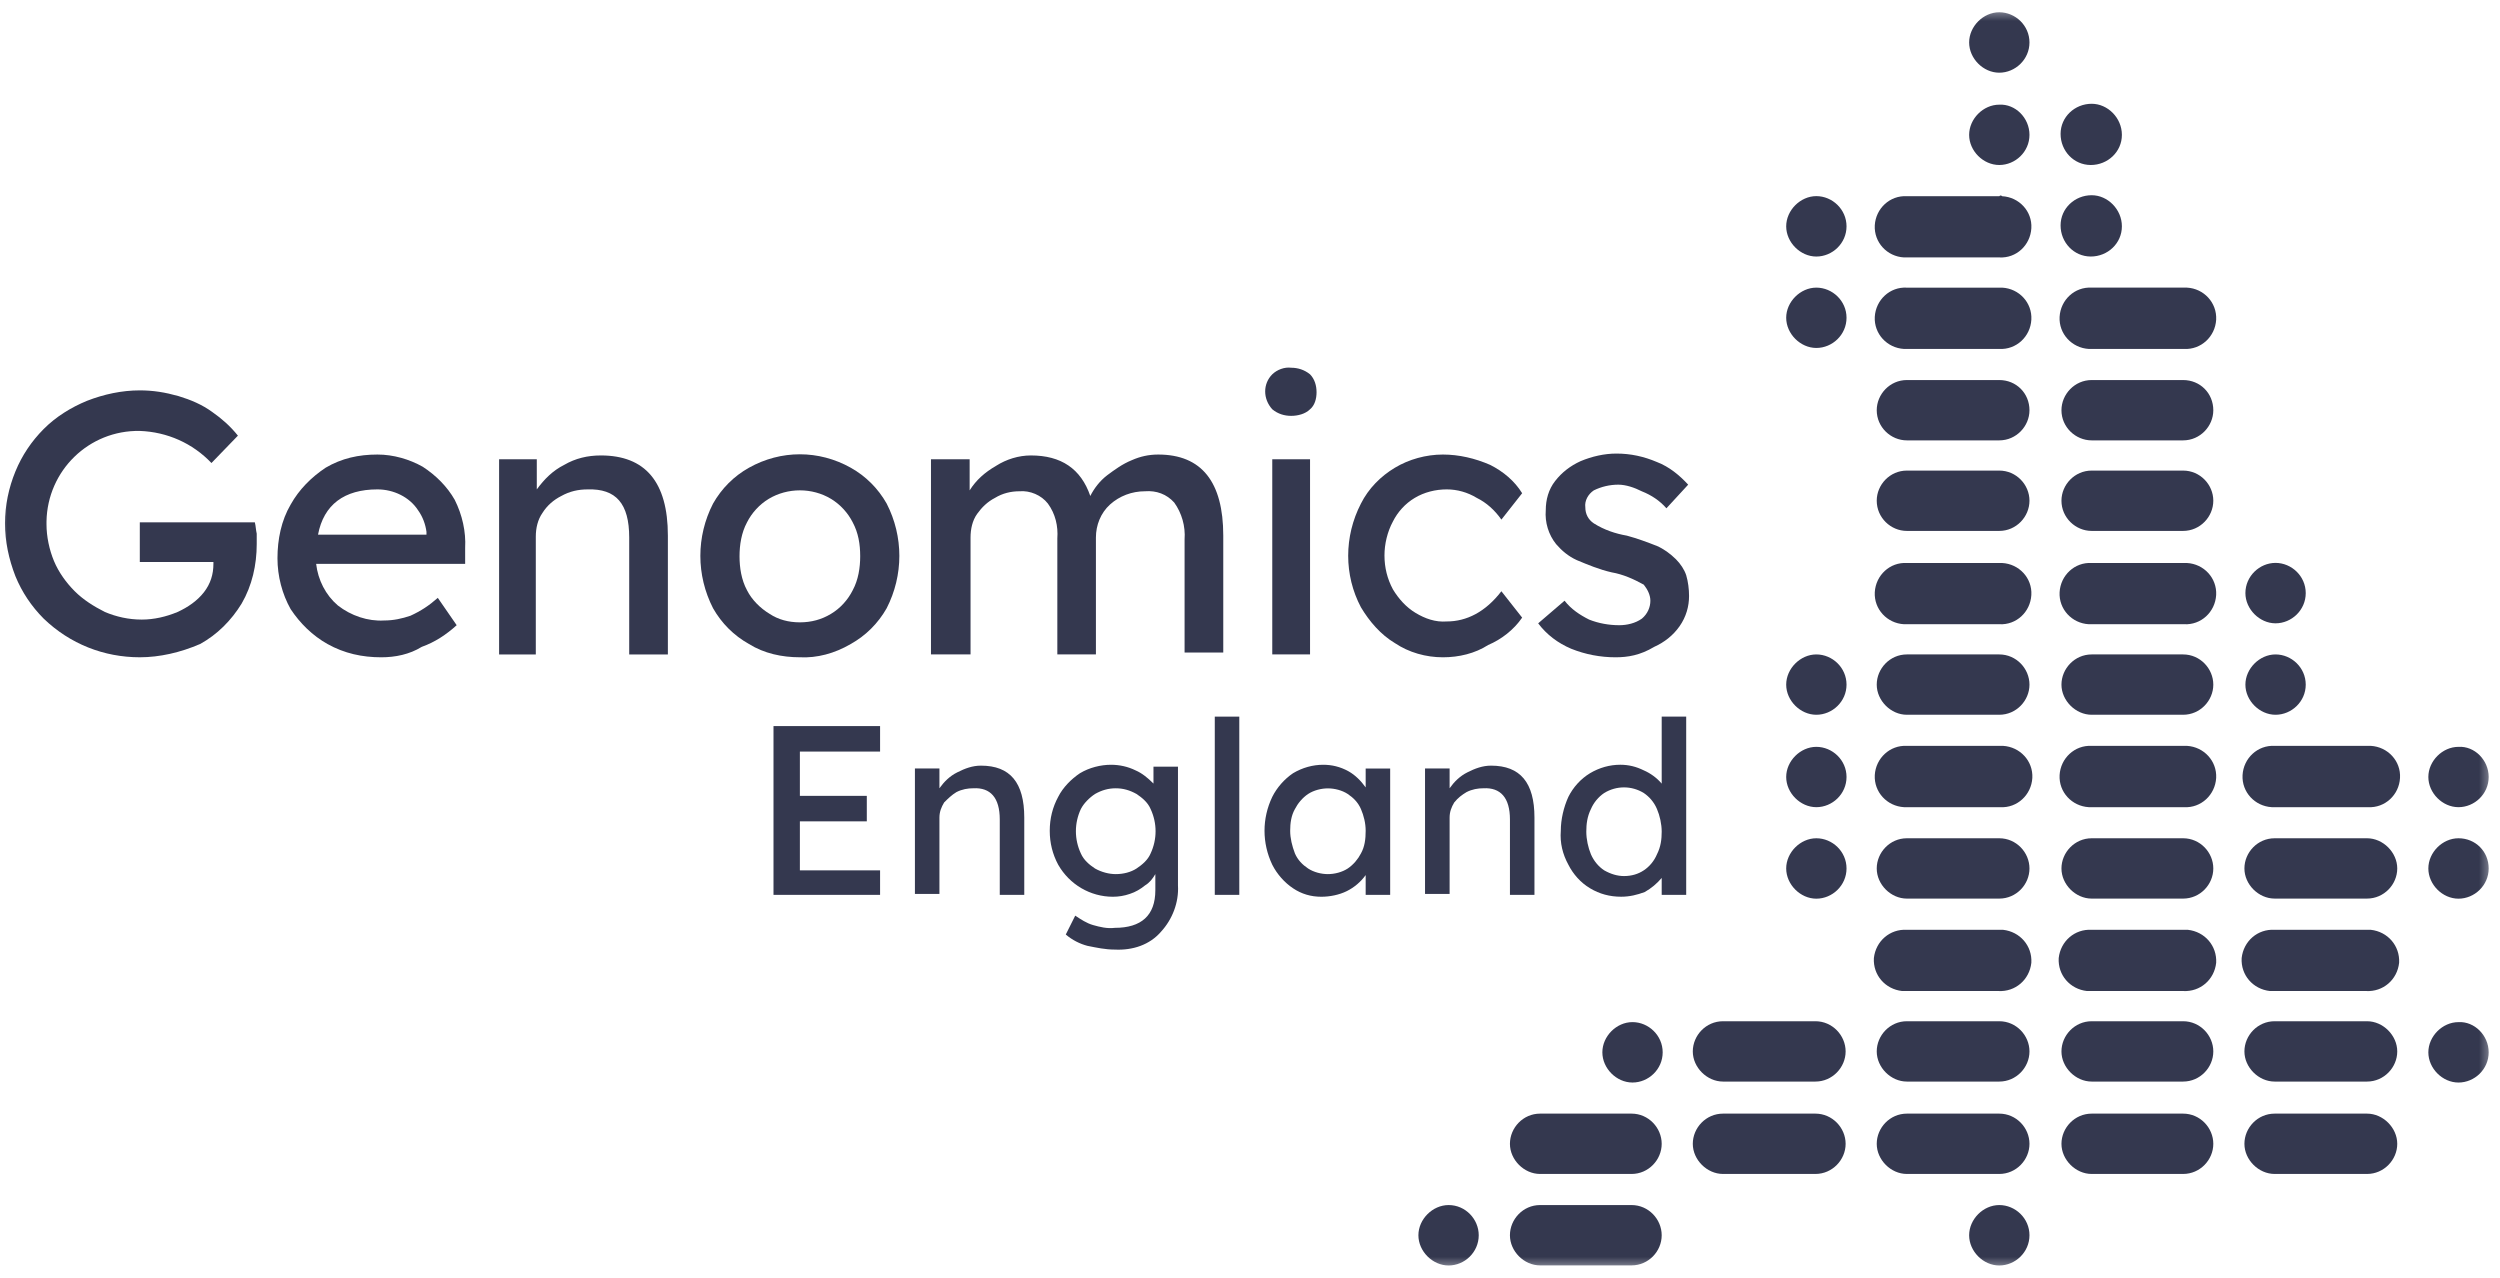
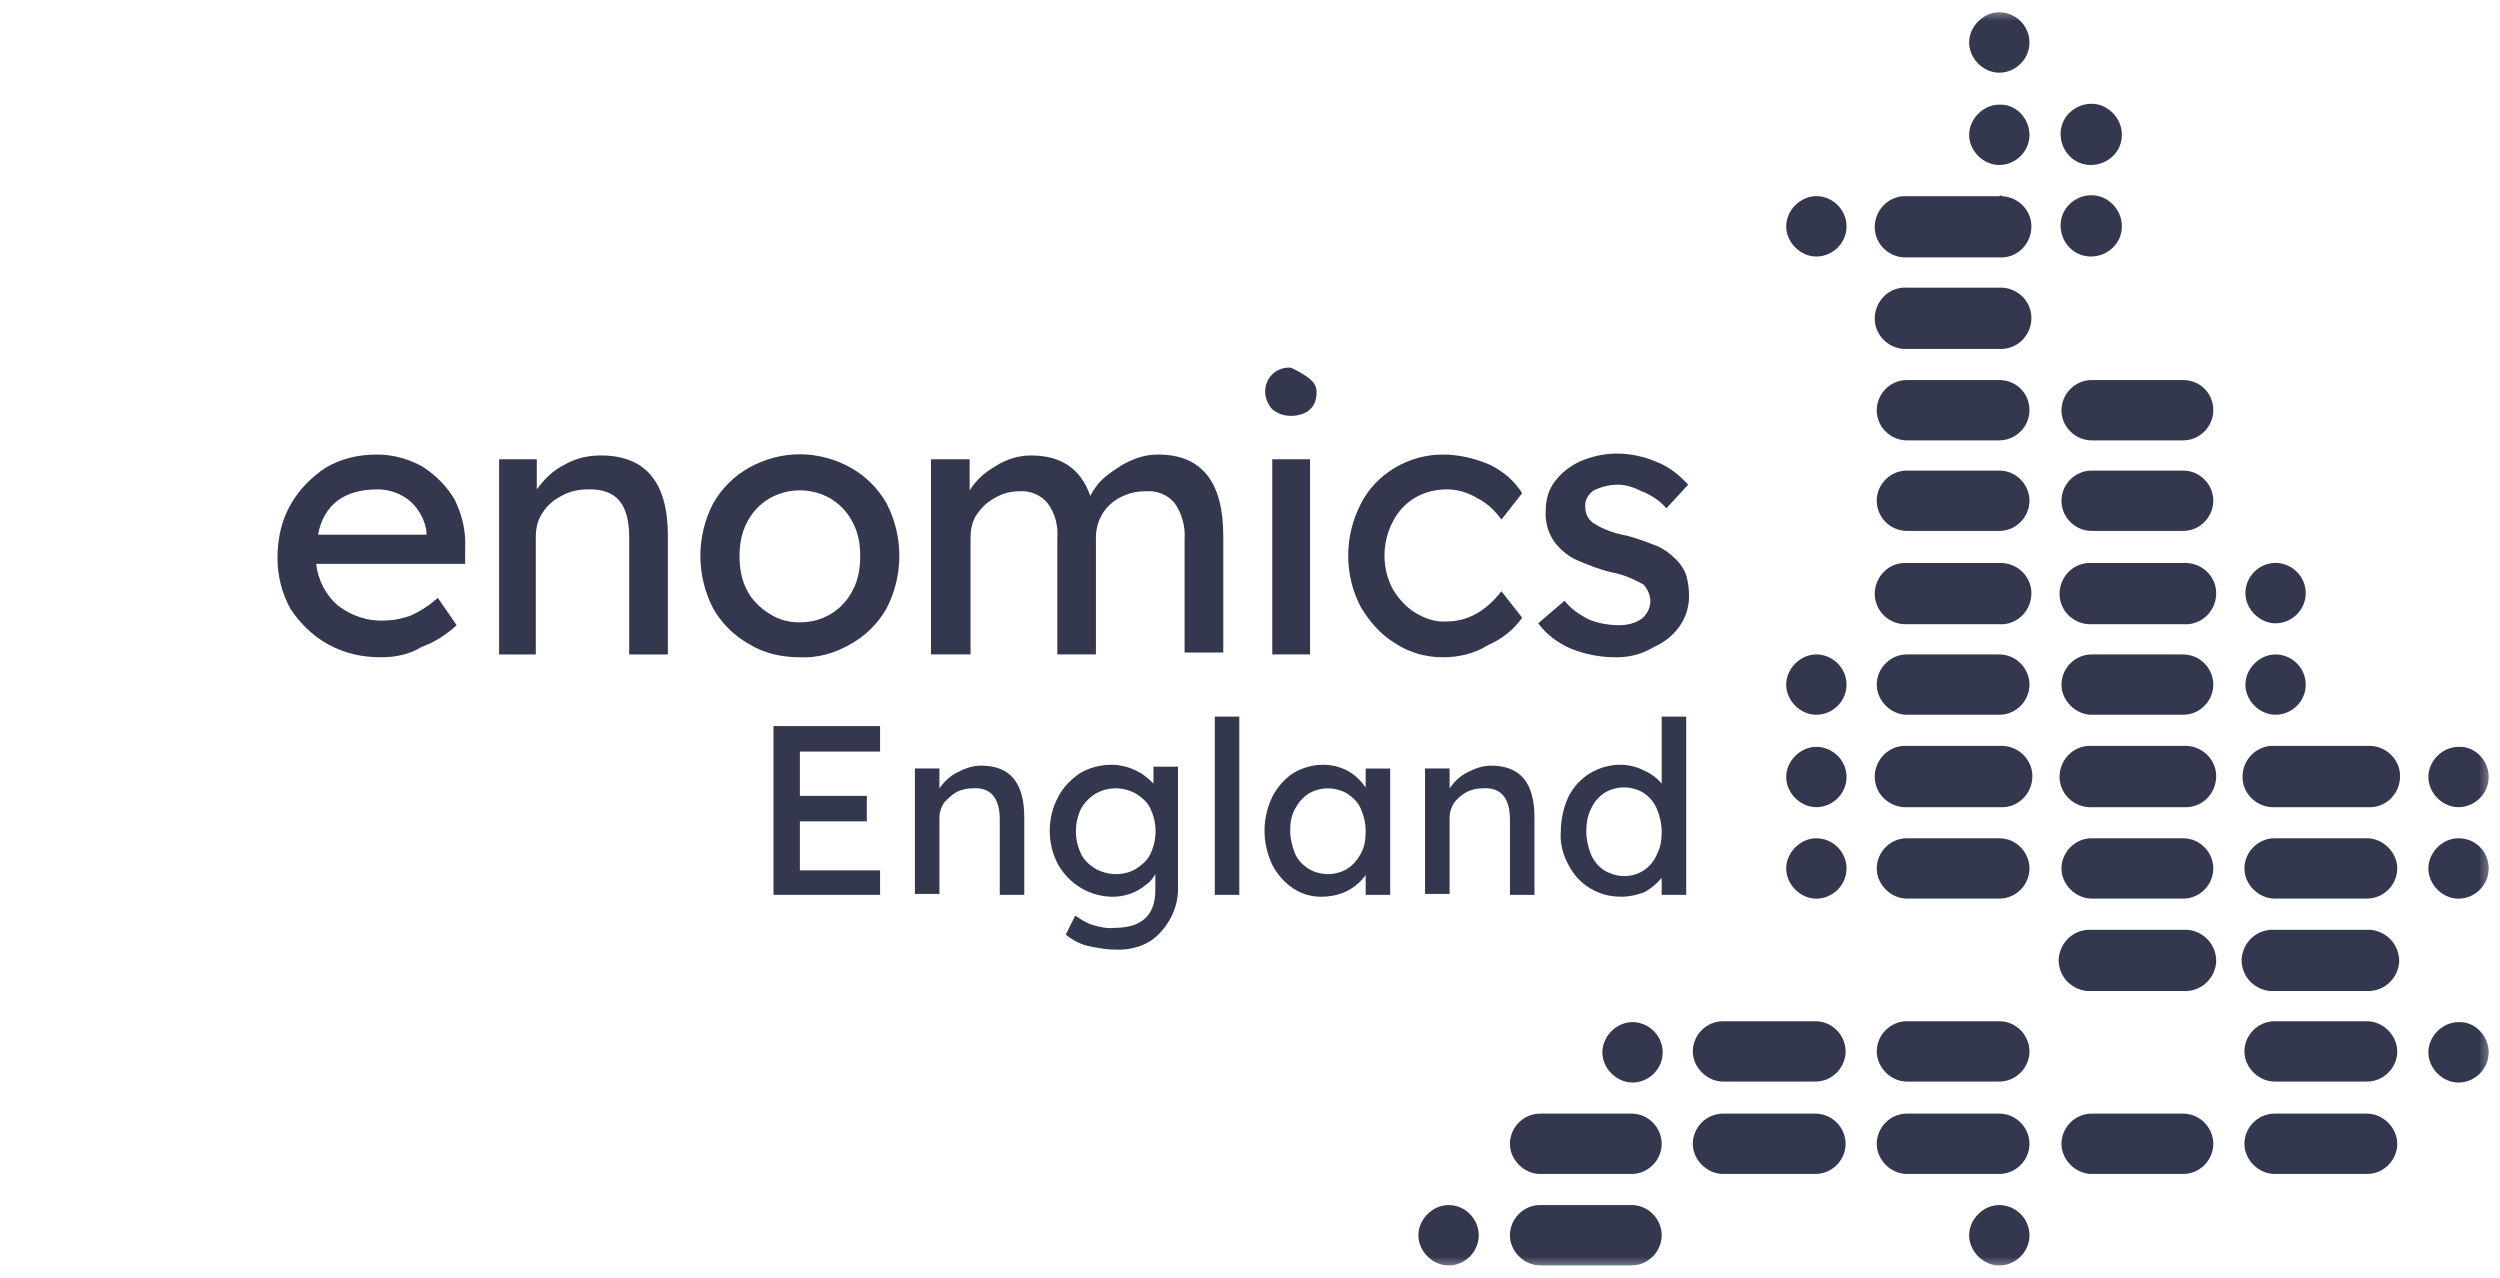
<svg xmlns="http://www.w3.org/2000/svg" width="180" height="92" viewBox="0 0 180 92" fill="none">
  <g clip-path="url(#clip0_549_122804)">
    <mask id="mask0_549_122804" style="mask-type:luminance" maskUnits="userSpaceOnUse" x="0" y="0" width="180" height="92">
      <path d="M179.543 0.526H0V91.474H179.543V0.526Z" fill="white" />
    </mask>
    <g mask="url(#mask0_549_122804)">
      <path d="M55.692 64.43V52.278H63.366V54.113H57.591V57.302H62.41V59.137H57.591V62.666H63.366V64.43H55.692Z" fill="#34384F" />
      <path d="M65.874 64.429V55.331H67.639V56.755C67.979 56.281 68.383 55.876 68.928 55.607C69.474 55.331 70.013 55.126 70.629 55.126C72.733 55.126 73.747 56.351 73.747 58.866V64.429H71.983V59.001C71.983 57.435 71.309 56.691 70.083 56.755C69.679 56.755 69.268 56.826 68.864 57.031C68.524 57.236 68.248 57.506 67.979 57.776C67.773 58.115 67.639 58.456 67.639 58.866V64.365H65.874V64.429Z" fill="#34384F" />
      <path d="M80.265 68.37C79.585 68.37 78.976 68.236 78.296 68.101C77.757 67.96 77.211 67.69 76.736 67.286L77.417 65.926C77.821 66.195 78.231 66.471 78.706 66.606C79.181 66.741 79.72 66.875 80.265 66.805C82.165 66.805 83.185 65.926 83.185 64.091V62.936C82.98 63.276 82.781 63.545 82.441 63.751C82.1 64.026 81.76 64.225 81.35 64.36C80.945 64.501 80.535 64.566 80.131 64.566C78.501 64.566 77.006 63.687 76.191 62.262C75.787 61.511 75.582 60.696 75.582 59.818C75.582 58.932 75.787 58.117 76.191 57.373C76.531 56.693 77.141 56.083 77.757 55.672C78.43 55.268 79.245 55.063 79.996 55.063C80.605 55.063 81.215 55.198 81.76 55.467C82.235 55.672 82.646 56.013 83.05 56.417V55.198H84.814V63.751C84.885 64.976 84.41 66.195 83.595 67.081C82.781 68.03 81.555 68.434 80.265 68.37ZM80.336 62.936C80.875 62.936 81.42 62.801 81.831 62.532C82.235 62.262 82.646 61.922 82.845 61.447C83.32 60.427 83.32 59.272 82.845 58.252C82.646 57.777 82.235 57.437 81.831 57.167C81.35 56.898 80.875 56.757 80.336 56.757C79.79 56.757 79.316 56.898 78.841 57.167C78.43 57.437 78.026 57.848 77.821 58.252C77.346 59.272 77.346 60.427 77.821 61.447C78.026 61.922 78.43 62.262 78.841 62.532C79.316 62.801 79.861 62.936 80.336 62.936Z" fill="#34384F" />
      <path d="M87.464 51.597H89.229V64.43H87.464V51.597Z" fill="#34384F" />
      <path d="M95.132 64.566C94.388 64.566 93.708 64.367 93.099 63.956C92.489 63.552 91.944 62.936 91.604 62.262C90.859 60.696 90.859 58.932 91.604 57.373C91.944 56.693 92.489 56.083 93.099 55.672C93.779 55.268 94.523 55.063 95.274 55.063C95.883 55.063 96.493 55.198 97.102 55.538C97.577 55.807 97.988 56.218 98.328 56.693V55.332H100.092V64.431H98.328V63.006C97.988 63.481 97.513 63.892 96.968 64.161C96.422 64.431 95.749 64.566 95.132 64.566ZM95.607 62.936C96.089 62.936 96.627 62.801 97.038 62.532C97.442 62.262 97.782 61.852 97.988 61.447C98.257 60.966 98.328 60.427 98.328 59.818C98.328 59.272 98.193 58.727 97.988 58.252C97.782 57.777 97.442 57.437 97.038 57.167C96.627 56.898 96.089 56.763 95.607 56.763C95.133 56.763 94.594 56.898 94.183 57.167C93.779 57.437 93.439 57.848 93.234 58.252C92.964 58.727 92.893 59.272 92.893 59.818C92.893 60.356 93.028 60.902 93.234 61.447C93.439 61.922 93.779 62.262 94.183 62.532C94.594 62.801 95.133 62.936 95.607 62.936Z" fill="#34384F" />
      <path d="M102.602 64.429V55.331H104.372V56.755C104.706 56.281 105.117 55.876 105.656 55.607C106.201 55.331 106.746 55.126 107.356 55.126C109.461 55.126 110.481 56.351 110.481 58.866V64.429H108.716V59.001C108.716 57.435 108.036 56.691 106.811 56.755C106.406 56.755 105.996 56.826 105.591 57.031C105.252 57.236 104.982 57.435 104.706 57.776C104.501 58.115 104.372 58.456 104.372 58.866V64.365H102.602V64.429Z" fill="#34384F" />
      <path d="M116.722 64.564C115.907 64.564 115.163 64.366 114.483 63.955C113.803 63.551 113.264 62.935 112.924 62.261C112.513 61.51 112.308 60.696 112.378 59.816C112.378 59.002 112.584 58.116 112.924 57.372C113.264 56.692 113.803 56.082 114.483 55.671C115.163 55.267 115.907 55.062 116.658 55.062C117.268 55.062 117.807 55.197 118.352 55.466C118.827 55.671 119.302 56.011 119.642 56.422V51.597H121.406V64.43H119.642V63.211C119.302 63.615 118.897 63.955 118.422 64.225C117.877 64.43 117.332 64.564 116.722 64.564ZM116.928 63.076C117.473 63.076 117.948 62.935 118.352 62.665C118.763 62.396 119.103 61.985 119.302 61.51C119.578 60.965 119.642 60.426 119.642 59.881C119.642 59.335 119.507 58.725 119.302 58.251C119.103 57.776 118.763 57.372 118.352 57.096C117.473 56.557 116.382 56.557 115.503 57.096C115.092 57.372 114.752 57.776 114.547 58.251C114.278 58.796 114.214 59.335 114.214 59.881C114.214 60.426 114.348 61.035 114.547 61.51C114.752 61.985 115.092 62.396 115.503 62.665C115.978 62.935 116.453 63.076 116.928 63.076Z" fill="#34384F" />
-       <path d="M10.066 47.324C7.486 47.324 5.042 46.368 3.143 44.539C2.264 43.654 1.583 42.64 1.109 41.485C0.634 40.26 0.358 38.97 0.358 37.681C0.358 36.391 0.634 35.101 1.109 33.946C1.583 32.791 2.264 31.777 3.143 30.892C4.022 30.007 5.112 29.333 6.267 28.858C7.486 28.384 8.776 28.107 10.066 28.107C11.022 28.107 11.901 28.249 12.85 28.518C13.736 28.788 14.551 29.128 15.295 29.673C15.975 30.148 16.585 30.687 17.13 31.367L15.224 33.337C13.87 31.912 12.036 31.098 10.066 31.027C6.402 30.963 3.412 33.882 3.348 37.546V37.751C3.348 38.63 3.547 39.58 3.887 40.395C4.227 41.209 4.772 41.96 5.382 42.57C5.991 43.179 6.742 43.654 7.557 44.065C8.372 44.405 9.251 44.61 10.207 44.61C11.086 44.61 11.965 44.405 12.78 44.065C13.53 43.725 14.211 43.25 14.685 42.64C15.16 42.025 15.366 41.351 15.366 40.6V40.465H10.066V37.61H18.349C18.42 37.886 18.42 38.155 18.484 38.425V39.175C18.484 40.67 18.15 42.166 17.399 43.455C16.655 44.674 15.635 45.694 14.409 46.368C12.985 46.984 11.49 47.324 10.066 47.324Z" fill="#34384F" />
      <path d="M27.447 47.325C26.086 47.325 24.797 47.049 23.578 46.368C22.493 45.759 21.608 44.88 20.928 43.86C20.318 42.776 19.978 41.486 19.978 40.196C19.978 38.836 20.254 37.476 20.928 36.327C21.537 35.236 22.423 34.357 23.443 33.677C24.598 32.997 25.817 32.727 27.177 32.727C28.332 32.727 29.48 33.068 30.437 33.606C31.386 34.222 32.201 35.037 32.74 35.987C33.285 37.071 33.555 38.291 33.491 39.445V40.6H22.763C22.897 41.755 23.443 42.84 24.322 43.59C25.271 44.334 26.497 44.745 27.652 44.675C28.332 44.675 28.942 44.54 29.551 44.334C30.295 43.995 30.911 43.59 31.521 43.045L32.881 45.015C32.13 45.695 31.316 46.234 30.366 46.574C29.48 47.119 28.467 47.325 27.447 47.325ZM27.177 35.236C24.797 35.236 23.308 36.327 22.897 38.496H30.706V38.291C30.635 37.751 30.437 37.206 30.096 36.731C29.48 35.782 28.332 35.236 27.177 35.236Z" fill="#34384F" />
      <path d="M35.935 47.049V33.068H38.649V35.237C39.194 34.493 39.804 33.883 40.619 33.473C41.434 32.998 42.313 32.792 43.262 32.792C46.458 32.792 48.087 34.698 48.087 38.567V47.12H45.303V38.702C45.303 36.257 44.353 35.173 42.313 35.237C41.639 35.237 41.023 35.372 40.413 35.712C39.868 35.988 39.393 36.392 39.053 36.937C38.72 37.412 38.578 38.022 38.578 38.631V47.12H35.935V47.049Z" fill="#34384F" />
      <path d="M57.59 47.324C56.3 47.324 55.011 47.048 53.926 46.368C52.836 45.758 51.957 44.879 51.341 43.795C50.121 41.414 50.121 38.63 51.341 36.256C51.957 35.171 52.836 34.286 53.926 33.676C56.23 32.387 58.95 32.387 61.254 33.676C62.344 34.286 63.223 35.171 63.839 36.256C65.058 38.63 65.058 41.414 63.839 43.795C63.223 44.879 62.344 45.758 61.254 46.368C60.099 47.048 58.816 47.388 57.59 47.324ZM57.59 44.809C58.405 44.809 59.156 44.609 59.829 44.199C60.509 43.795 61.055 43.179 61.395 42.499C61.799 41.754 61.934 40.869 61.934 40.054C61.934 39.175 61.799 38.36 61.395 37.609C61.055 36.936 60.509 36.326 59.829 35.916C58.475 35.101 56.711 35.101 55.351 35.916C54.671 36.326 54.125 36.936 53.785 37.609C53.381 38.36 53.246 39.239 53.246 40.054C53.246 40.869 53.381 41.754 53.785 42.499C54.125 43.179 54.741 43.795 55.415 44.199C56.031 44.609 56.775 44.809 57.59 44.809Z" fill="#34384F" />
      <path d="M67.03 47.049V33.068H69.814V35.307C70.289 34.556 70.899 34.017 71.714 33.542C72.458 33.068 73.343 32.792 74.222 32.792C76.397 32.792 77.822 33.741 78.502 35.711C78.772 35.172 79.182 34.627 79.721 34.216C80.266 33.812 80.812 33.408 81.492 33.132C82.102 32.862 82.711 32.727 83.391 32.727C86.516 32.727 88.075 34.697 88.075 38.566V46.984H85.29V38.836C85.361 37.886 85.085 36.937 84.546 36.186C84.001 35.577 83.257 35.307 82.442 35.371C81.492 35.371 80.606 35.711 79.926 36.321C79.246 36.937 78.906 37.816 78.906 38.701V47.119H76.128V38.765C76.192 37.886 75.993 37.001 75.448 36.257C74.973 35.647 74.158 35.307 73.407 35.371C72.798 35.371 72.188 35.512 71.643 35.846C71.104 36.122 70.693 36.526 70.353 37.001C70.013 37.476 69.879 38.092 69.879 38.701V47.119H67.03V47.049Z" fill="#34384F" />
-       <path d="M92.963 29.942C92.488 29.942 92.013 29.808 91.603 29.468C90.923 28.717 90.923 27.633 91.603 26.952C91.943 26.619 92.488 26.413 92.963 26.477C93.438 26.477 93.913 26.619 94.323 26.952C94.657 27.293 94.792 27.767 94.792 28.242C94.792 28.717 94.657 29.192 94.323 29.468C93.983 29.808 93.438 29.942 92.963 29.942ZM91.603 47.048V33.067H94.323V47.119H91.603V47.048Z" fill="#34384F" />
+       <path d="M92.963 29.942C92.488 29.942 92.013 29.808 91.603 29.468C90.923 28.717 90.923 27.633 91.603 26.952C91.943 26.619 92.488 26.413 92.963 26.477C94.657 27.293 94.792 27.767 94.792 28.242C94.792 28.717 94.657 29.192 94.323 29.468C93.983 29.808 93.438 29.942 92.963 29.942ZM91.603 47.048V33.067H94.323V47.119H91.603V47.048Z" fill="#34384F" />
      <path d="M103.891 47.325C102.672 47.325 101.446 46.984 100.433 46.304C99.412 45.695 98.597 44.745 97.988 43.725C96.763 41.415 96.763 38.631 97.988 36.257C98.533 35.172 99.412 34.287 100.433 33.677C101.446 33.068 102.672 32.727 103.891 32.727C105.046 32.727 106.201 32.997 107.292 33.472C108.235 33.947 109.049 34.627 109.595 35.512L108.1 37.411C107.625 36.731 107.016 36.186 106.335 35.852C105.662 35.442 104.911 35.236 104.167 35.236C103.352 35.236 102.537 35.442 101.857 35.852C101.177 36.257 100.631 36.866 100.291 37.546C99.887 38.291 99.682 39.176 99.682 39.991C99.682 40.87 99.887 41.685 100.291 42.435C100.702 43.115 101.247 43.725 101.921 44.129C102.601 44.54 103.352 44.809 104.167 44.745C105.591 44.745 106.951 44.065 108.1 42.57L109.595 44.469C108.985 45.355 108.1 46.035 107.15 46.439C106.201 47.049 105.046 47.325 103.891 47.325Z" fill="#34384F" />
      <path d="M116.318 47.325C115.228 47.325 114.143 47.12 113.123 46.709C112.173 46.305 111.359 45.695 110.749 44.88L112.648 43.251C113.123 43.86 113.739 44.271 114.419 44.611C115.093 44.88 115.844 45.015 116.588 45.015C117.133 45.015 117.743 44.88 118.218 44.54C118.622 44.2 118.827 43.725 118.827 43.251C118.827 42.84 118.622 42.436 118.352 42.096C117.608 41.685 116.857 41.351 116.043 41.21C115.163 41.011 114.349 40.671 113.534 40.331C112.924 40.055 112.449 39.651 112.039 39.176C111.493 38.496 111.224 37.611 111.295 36.731C111.295 35.987 111.493 35.236 111.975 34.627C112.449 34.017 113.059 33.543 113.803 33.203C114.618 32.863 115.503 32.657 116.382 32.657C117.403 32.657 118.352 32.863 119.302 33.267C120.187 33.607 120.932 34.223 121.548 34.896L119.982 36.597C119.507 36.051 118.898 35.647 118.218 35.378C117.672 35.102 117.063 34.896 116.517 34.896C115.908 34.896 115.298 35.038 114.753 35.307C114.349 35.577 114.079 36.051 114.143 36.526C114.143 37.001 114.349 37.412 114.753 37.681C115.503 38.156 116.318 38.425 117.133 38.566C117.878 38.766 118.622 39.041 119.302 39.311C119.777 39.516 120.252 39.856 120.662 40.26C121.002 40.6 121.272 41.011 121.407 41.416C121.548 41.89 121.612 42.436 121.612 42.91C121.612 43.655 121.407 44.405 120.932 45.086C120.457 45.759 119.847 46.234 119.103 46.574C118.083 47.184 117.197 47.325 116.318 47.325Z" fill="#34384F" />
      <path d="M117.473 86.764H110.884C109.664 86.764 108.715 87.784 108.715 88.939C108.715 90.094 109.729 91.108 110.884 91.108H117.473C118.692 91.108 119.642 90.094 119.642 88.939C119.642 87.784 118.692 86.764 117.473 86.764Z" fill="#34384F" />
      <path d="M170.427 80.181H163.773C162.548 80.181 161.598 81.201 161.598 82.356C161.598 83.505 162.618 84.525 163.773 84.525H170.427C171.646 84.525 172.602 83.505 172.602 82.356C172.602 81.201 171.582 80.181 170.427 80.181Z" fill="#34384F" />
      <path d="M170.427 73.529H163.773C162.548 73.529 161.598 74.549 161.598 75.704C161.598 76.853 162.618 77.873 163.773 77.873H170.427C171.646 77.873 172.602 76.853 172.602 75.704C172.602 74.549 171.582 73.529 170.427 73.529Z" fill="#34384F" />
      <path d="M170.427 66.946H163.773C162.548 66.875 161.534 67.761 161.399 68.98C161.329 70.205 162.214 71.219 163.433 71.354H170.356C171.582 71.424 172.602 70.545 172.737 69.32C172.801 68.101 171.922 67.081 170.697 66.946H170.427Z" fill="#34384F" />
      <path d="M170.427 60.355H163.773C162.548 60.355 161.598 61.375 161.598 62.529C161.598 63.684 162.618 64.698 163.773 64.698H170.427C171.646 64.698 172.602 63.684 172.602 62.529C172.602 61.375 171.582 60.355 170.427 60.355Z" fill="#34384F" />
      <path d="M170.427 53.702H163.773C162.548 53.638 161.534 54.588 161.464 55.807C161.399 57.032 162.349 58.046 163.568 58.117H170.491C171.717 58.187 172.737 57.231 172.801 56.012C172.872 54.793 171.922 53.773 170.697 53.702H170.427Z" fill="#34384F" />
      <path d="M157.184 80.181H150.6C149.381 80.181 148.425 81.201 148.425 82.356C148.425 83.505 149.445 84.525 150.6 84.525H157.184C158.409 84.525 159.358 83.505 159.358 82.356C159.358 81.201 158.409 80.181 157.184 80.181Z" fill="#34384F" />
-       <path d="M157.184 73.529H150.6C149.381 73.529 148.425 74.549 148.425 75.704C148.425 76.853 149.445 77.873 150.6 77.873H157.184C158.409 77.873 159.358 76.853 159.358 75.704C159.358 74.549 158.409 73.529 157.184 73.529Z" fill="#34384F" />
      <path d="M157.184 66.946H150.601C149.382 66.875 148.362 67.761 148.227 68.98C148.157 70.205 149.042 71.219 150.261 71.354H157.184C158.41 71.424 159.43 70.545 159.565 69.32C159.629 68.101 158.75 67.081 157.524 66.946H157.184Z" fill="#34384F" />
      <path d="M157.184 60.355H150.6C149.381 60.355 148.425 61.375 148.425 62.53C148.425 63.685 149.445 64.699 150.6 64.699H157.184C158.409 64.699 159.358 63.685 159.358 62.53C159.358 61.375 158.409 60.355 157.184 60.355Z" fill="#34384F" />
      <path d="M157.184 53.702H150.601C149.381 53.638 148.361 54.588 148.291 55.807C148.226 57.032 149.176 58.046 150.395 58.117H157.254C158.473 58.187 159.493 57.231 159.564 56.012C159.628 54.793 158.679 53.773 157.459 53.702H157.184Z" fill="#34384F" />
      <path d="M157.184 47.119H150.6C149.381 47.119 148.425 48.139 148.425 49.294C148.425 50.443 149.445 51.463 150.6 51.463H157.184C158.409 51.463 159.358 50.443 159.358 49.294C159.358 48.139 158.409 47.119 157.184 47.119Z" fill="#34384F" />
      <path d="M157.184 40.536H150.601C149.381 40.465 148.361 41.415 148.291 42.64C148.226 43.859 149.176 44.88 150.395 44.944H157.254C158.473 45.014 159.493 44.065 159.564 42.839C159.628 41.62 158.679 40.6 157.459 40.536H157.184Z" fill="#34384F" />
      <path d="M157.184 33.882H150.6C149.381 33.882 148.425 34.896 148.425 36.051C148.425 37.277 149.445 38.226 150.6 38.226H157.184C158.409 38.226 159.358 37.206 159.358 36.051C159.358 34.896 158.409 33.882 157.184 33.882Z" fill="#34384F" />
      <path d="M157.184 27.363H150.6C149.381 27.363 148.425 28.383 148.425 29.538C148.425 30.757 149.445 31.707 150.6 31.707H157.184C158.409 31.707 159.358 30.687 159.358 29.538C159.358 28.313 158.409 27.363 157.184 27.363Z" fill="#34384F" />
-       <path d="M157.184 20.709H150.601C149.381 20.639 148.361 21.588 148.291 22.814C148.226 24.033 149.176 25.053 150.395 25.124H157.254C158.473 25.188 159.493 24.238 159.564 23.019C159.628 21.794 158.679 20.773 157.459 20.709H157.184Z" fill="#34384F" />
      <path d="M117.473 80.181H110.884C109.664 80.181 108.715 81.201 108.715 82.356C108.715 83.505 109.729 84.525 110.884 84.525H117.473C118.692 84.525 119.642 83.505 119.642 82.356C119.642 81.201 118.692 80.181 117.473 80.181Z" fill="#34384F" />
      <path d="M130.71 80.181H124.057C122.831 80.181 121.881 81.201 121.881 82.356C121.881 83.505 122.902 84.525 124.057 84.525H130.71C131.929 84.525 132.885 83.505 132.885 82.356C132.885 81.201 131.929 80.181 130.71 80.181Z" fill="#34384F" />
      <path d="M130.71 73.529H124.057C122.831 73.529 121.881 74.549 121.881 75.704C121.881 76.853 122.902 77.873 124.057 77.873H130.71C131.929 77.873 132.885 76.853 132.885 75.704C132.885 74.549 131.929 73.529 130.71 73.529Z" fill="#34384F" />
      <path d="M143.947 80.181H137.293C136.074 80.181 135.125 81.201 135.125 82.356C135.125 83.505 136.138 84.525 137.293 84.525H143.947C145.172 84.525 146.122 83.505 146.122 82.356C146.122 81.201 145.172 80.181 143.947 80.181Z" fill="#34384F" />
      <path d="M143.947 73.529H137.293C136.074 73.529 135.125 74.549 135.125 75.704C135.125 76.853 136.138 77.873 137.293 77.873H143.947C145.172 77.873 146.122 76.853 146.122 75.704C146.122 74.549 145.172 73.529 143.947 73.529Z" fill="#34384F" />
-       <path d="M143.947 66.946H137.294C136.074 66.875 135.054 67.761 134.919 68.98C134.849 70.205 135.734 71.219 136.953 71.354H143.883C145.102 71.424 146.122 70.545 146.257 69.32C146.328 68.101 145.442 67.081 144.217 66.946H143.947Z" fill="#34384F" />
      <path d="M143.947 60.355H137.293C136.074 60.355 135.125 61.375 135.125 62.53C135.125 63.685 136.138 64.699 137.293 64.699H143.947C145.172 64.699 146.122 63.685 146.122 62.53C146.122 61.375 145.172 60.355 143.947 60.355Z" fill="#34384F" />
      <path d="M143.947 53.702H137.294C136.075 53.638 135.055 54.588 134.984 55.807C134.92 57.032 135.869 58.046 137.089 58.117H144.018C145.237 58.187 146.257 57.231 146.328 56.012C146.392 54.793 145.442 53.773 144.217 53.702H143.947Z" fill="#34384F" />
      <path d="M143.947 47.119H137.293C136.074 47.119 135.125 48.139 135.125 49.294C135.125 50.443 136.138 51.463 137.293 51.463H143.947C145.172 51.463 146.122 50.443 146.122 49.294C146.122 48.139 145.172 47.119 143.947 47.119Z" fill="#34384F" />
      <path d="M143.947 40.536H137.294C136.075 40.465 135.055 41.415 134.984 42.64C134.92 43.859 135.869 44.88 137.089 44.944H143.947C145.173 45.014 146.187 44.065 146.257 42.839C146.328 41.62 145.372 40.6 144.153 40.536H143.947Z" fill="#34384F" />
      <path d="M143.947 33.882H137.293C136.074 33.882 135.125 34.896 135.125 36.051C135.125 37.277 136.138 38.226 137.293 38.226H143.947C145.172 38.226 146.122 37.206 146.122 36.051C146.122 34.896 145.172 33.882 143.947 33.882Z" fill="#34384F" />
      <path d="M143.947 27.363H137.293C136.074 27.363 135.125 28.383 135.125 29.538C135.125 30.757 136.138 31.707 137.293 31.707H143.947C145.172 31.707 146.122 30.687 146.122 29.538C146.122 28.313 145.172 27.363 143.947 27.363Z" fill="#34384F" />
      <path d="M143.947 20.71H137.294C136.075 20.639 135.055 21.589 134.984 22.814C134.92 24.034 135.869 25.054 137.089 25.124H143.947C145.173 25.188 146.187 24.239 146.257 23.02C146.328 21.794 145.372 20.774 144.153 20.71H143.947Z" fill="#34384F" />
      <path d="M143.947 14.127H137.294C136.075 14.057 135.055 15.006 134.984 16.225C134.92 17.451 135.869 18.471 137.089 18.535H143.947C145.173 18.606 146.187 17.656 146.257 16.431C146.328 15.211 145.372 14.191 144.153 14.127C144.082 14.057 144.018 14.057 143.947 14.127Z" fill="#34384F" />
      <path d="M146.122 88.939C146.122 90.158 145.102 91.115 143.947 91.115C142.792 91.115 141.778 90.094 141.778 88.939C141.778 87.784 142.792 86.764 143.947 86.764C145.102 86.764 146.122 87.714 146.122 88.939Z" fill="#34384F" />
      <path d="M106.469 88.939C106.469 90.158 105.455 91.115 104.3 91.115C103.146 91.115 102.125 90.094 102.125 88.939C102.125 87.784 103.146 86.764 104.3 86.764C105.52 86.764 106.469 87.784 106.469 88.939Z" fill="#34384F" />
      <path d="M119.713 75.767C119.713 76.993 118.693 77.942 117.538 77.942C116.383 77.942 115.37 76.922 115.37 75.767C115.37 74.612 116.383 73.592 117.538 73.592C118.693 73.592 119.713 74.548 119.713 75.767Z" fill="#34384F" />
      <path d="M132.95 62.529C132.95 63.749 131.93 64.705 130.775 64.705C129.626 64.705 128.606 63.684 128.606 62.529C128.606 61.375 129.626 60.355 130.775 60.355C131.93 60.355 132.95 61.304 132.95 62.529Z" fill="#34384F" />
      <path d="M179.185 62.53C179.185 63.749 178.165 64.705 177.01 64.705C175.855 64.705 174.841 63.685 174.841 62.53C174.841 61.375 175.855 60.355 177.01 60.355C178.235 60.355 179.185 61.305 179.185 62.53Z" fill="#34384F" />
      <path d="M179.185 75.768C179.185 76.993 178.165 77.943 177.01 77.943C175.855 77.943 174.841 76.923 174.841 75.768C174.841 74.613 175.855 73.593 177.01 73.593C178.165 73.529 179.185 74.549 179.185 75.768Z" fill="#34384F" />
      <path d="M179.185 55.942C179.185 57.167 178.165 58.117 177.01 58.117C175.855 58.117 174.841 57.096 174.841 55.942C174.841 54.793 175.855 53.773 177.01 53.773C178.165 53.703 179.185 54.723 179.185 55.942Z" fill="#34384F" />
      <path d="M132.95 55.942C132.95 57.167 131.93 58.117 130.775 58.117C129.626 58.117 128.606 57.097 128.606 55.942C128.606 54.793 129.626 53.773 130.775 53.773C131.93 53.773 132.95 54.723 132.95 55.942Z" fill="#34384F" />
      <path d="M166.013 49.294C166.013 50.513 164.993 51.463 163.838 51.463C162.69 51.463 161.669 50.449 161.669 49.294C161.669 48.139 162.69 47.119 163.838 47.119C164.993 47.119 166.013 48.069 166.013 49.294Z" fill="#34384F" />
      <path d="M132.95 49.294C132.95 50.513 131.93 51.463 130.775 51.463C129.626 51.463 128.606 50.449 128.606 49.294C128.606 48.139 129.626 47.119 130.775 47.119C131.93 47.119 132.95 48.069 132.95 49.294Z" fill="#34384F" />
      <path d="M166.013 42.703C166.013 43.929 164.993 44.879 163.838 44.879C162.69 44.879 161.669 43.858 161.669 42.703C161.669 41.484 162.69 40.528 163.838 40.528C164.993 40.528 166.013 41.484 166.013 42.703Z" fill="#34384F" />
-       <path d="M132.95 22.878C132.95 24.104 131.93 25.053 130.775 25.053C129.626 25.053 128.606 24.033 128.606 22.878C128.606 21.73 129.626 20.709 130.775 20.709C131.93 20.709 132.95 21.659 132.95 22.878Z" fill="#34384F" />
      <path d="M152.776 16.295C152.776 17.52 151.756 18.47 150.537 18.47C149.311 18.47 148.362 17.45 148.362 16.231C148.362 15.005 149.382 14.056 150.601 14.056C151.756 14.056 152.776 15.076 152.776 16.295Z" fill="#34384F" />
      <path d="M132.95 16.296C132.95 17.521 131.93 18.471 130.775 18.471C129.626 18.471 128.606 17.451 128.606 16.296C128.606 15.141 129.626 14.121 130.775 14.121C131.93 14.121 132.95 15.077 132.95 16.296Z" fill="#34384F" />
      <path d="M152.776 9.711C152.776 10.931 151.756 11.88 150.537 11.88C149.311 11.88 148.362 10.866 148.362 9.641C148.362 8.422 149.382 7.472 150.601 7.472C151.756 7.472 152.776 8.486 152.776 9.711Z" fill="#34384F" />
      <path d="M146.122 9.711C146.122 10.93 145.102 11.88 143.947 11.88C142.792 11.88 141.778 10.866 141.778 9.711C141.778 8.556 142.792 7.536 143.947 7.536C145.102 7.472 146.122 8.486 146.122 9.711Z" fill="#34384F" />
      <path d="M146.122 3.058C146.122 4.277 145.102 5.234 143.947 5.234C142.792 5.234 141.778 4.213 141.778 3.058C141.778 1.903 142.792 0.883 143.947 0.883C145.102 0.883 146.122 1.833 146.122 3.058Z" fill="#34384F" />
    </g>
  </g>
  <defs>
    <clipPath id="clip0_549_122804">
      <rect width="180" height="90.947" fill="white" transform="translate(0 0.526)" />
    </clipPath>
  </defs>
</svg>